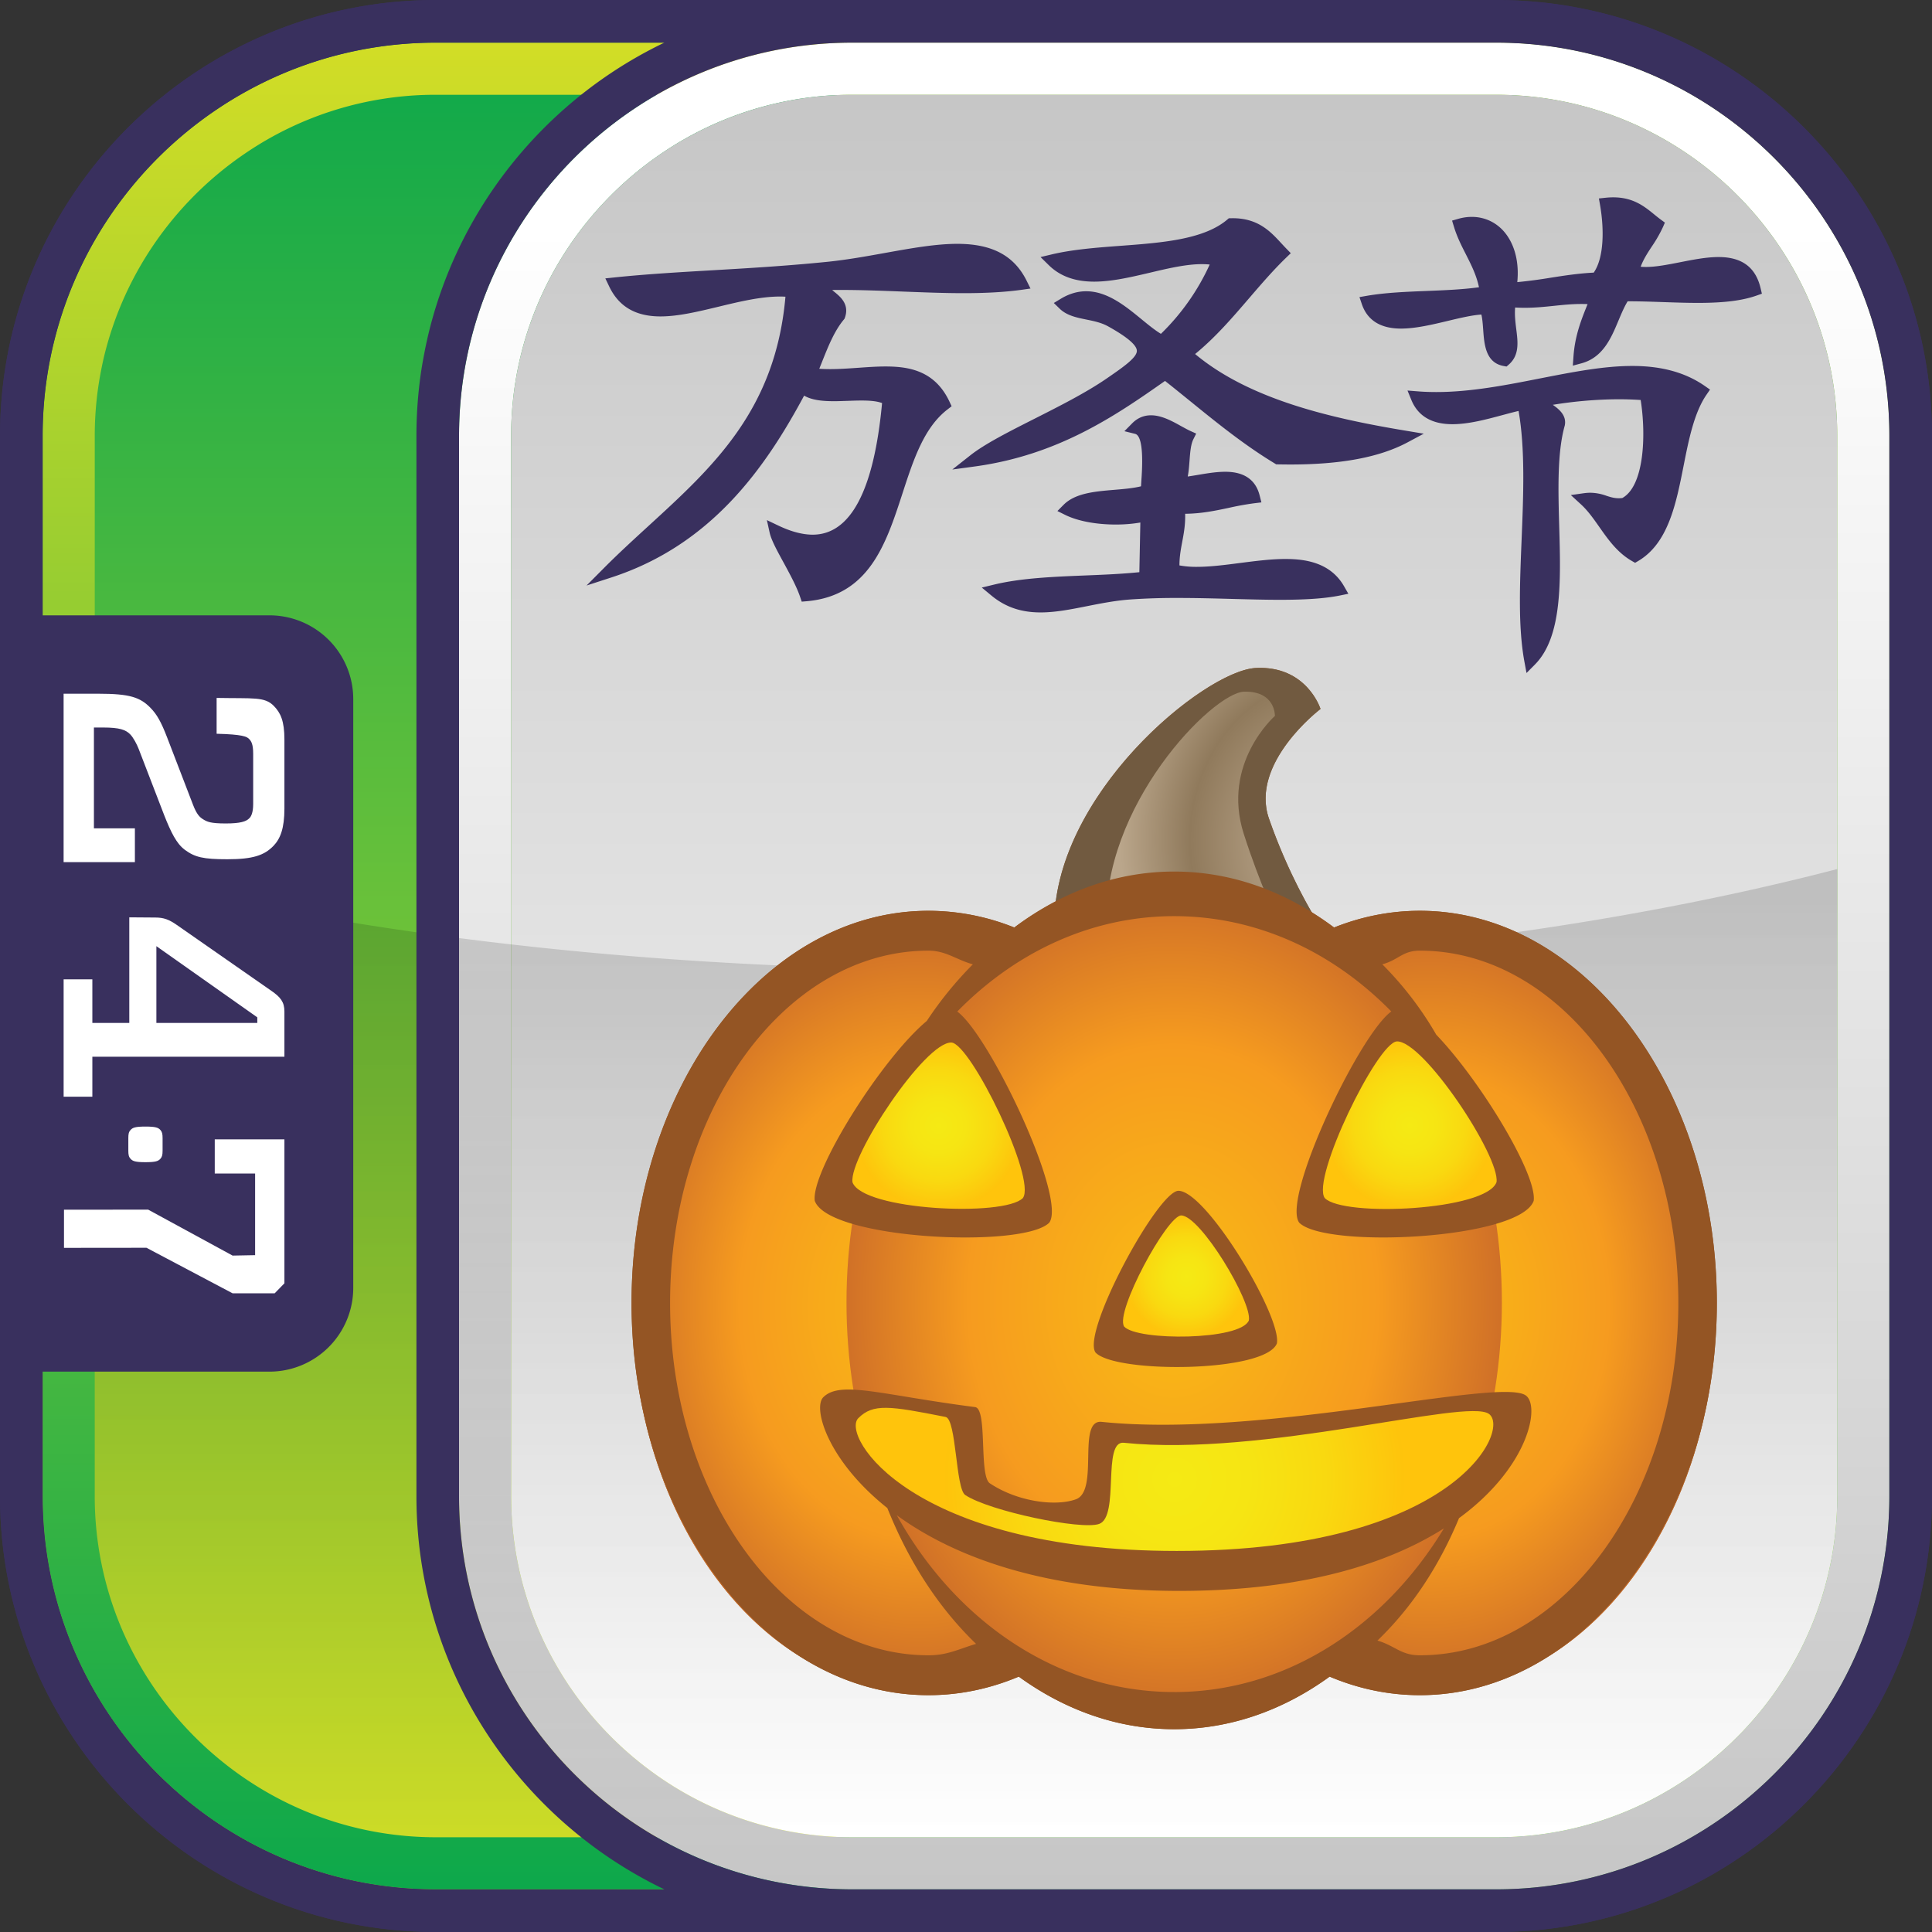
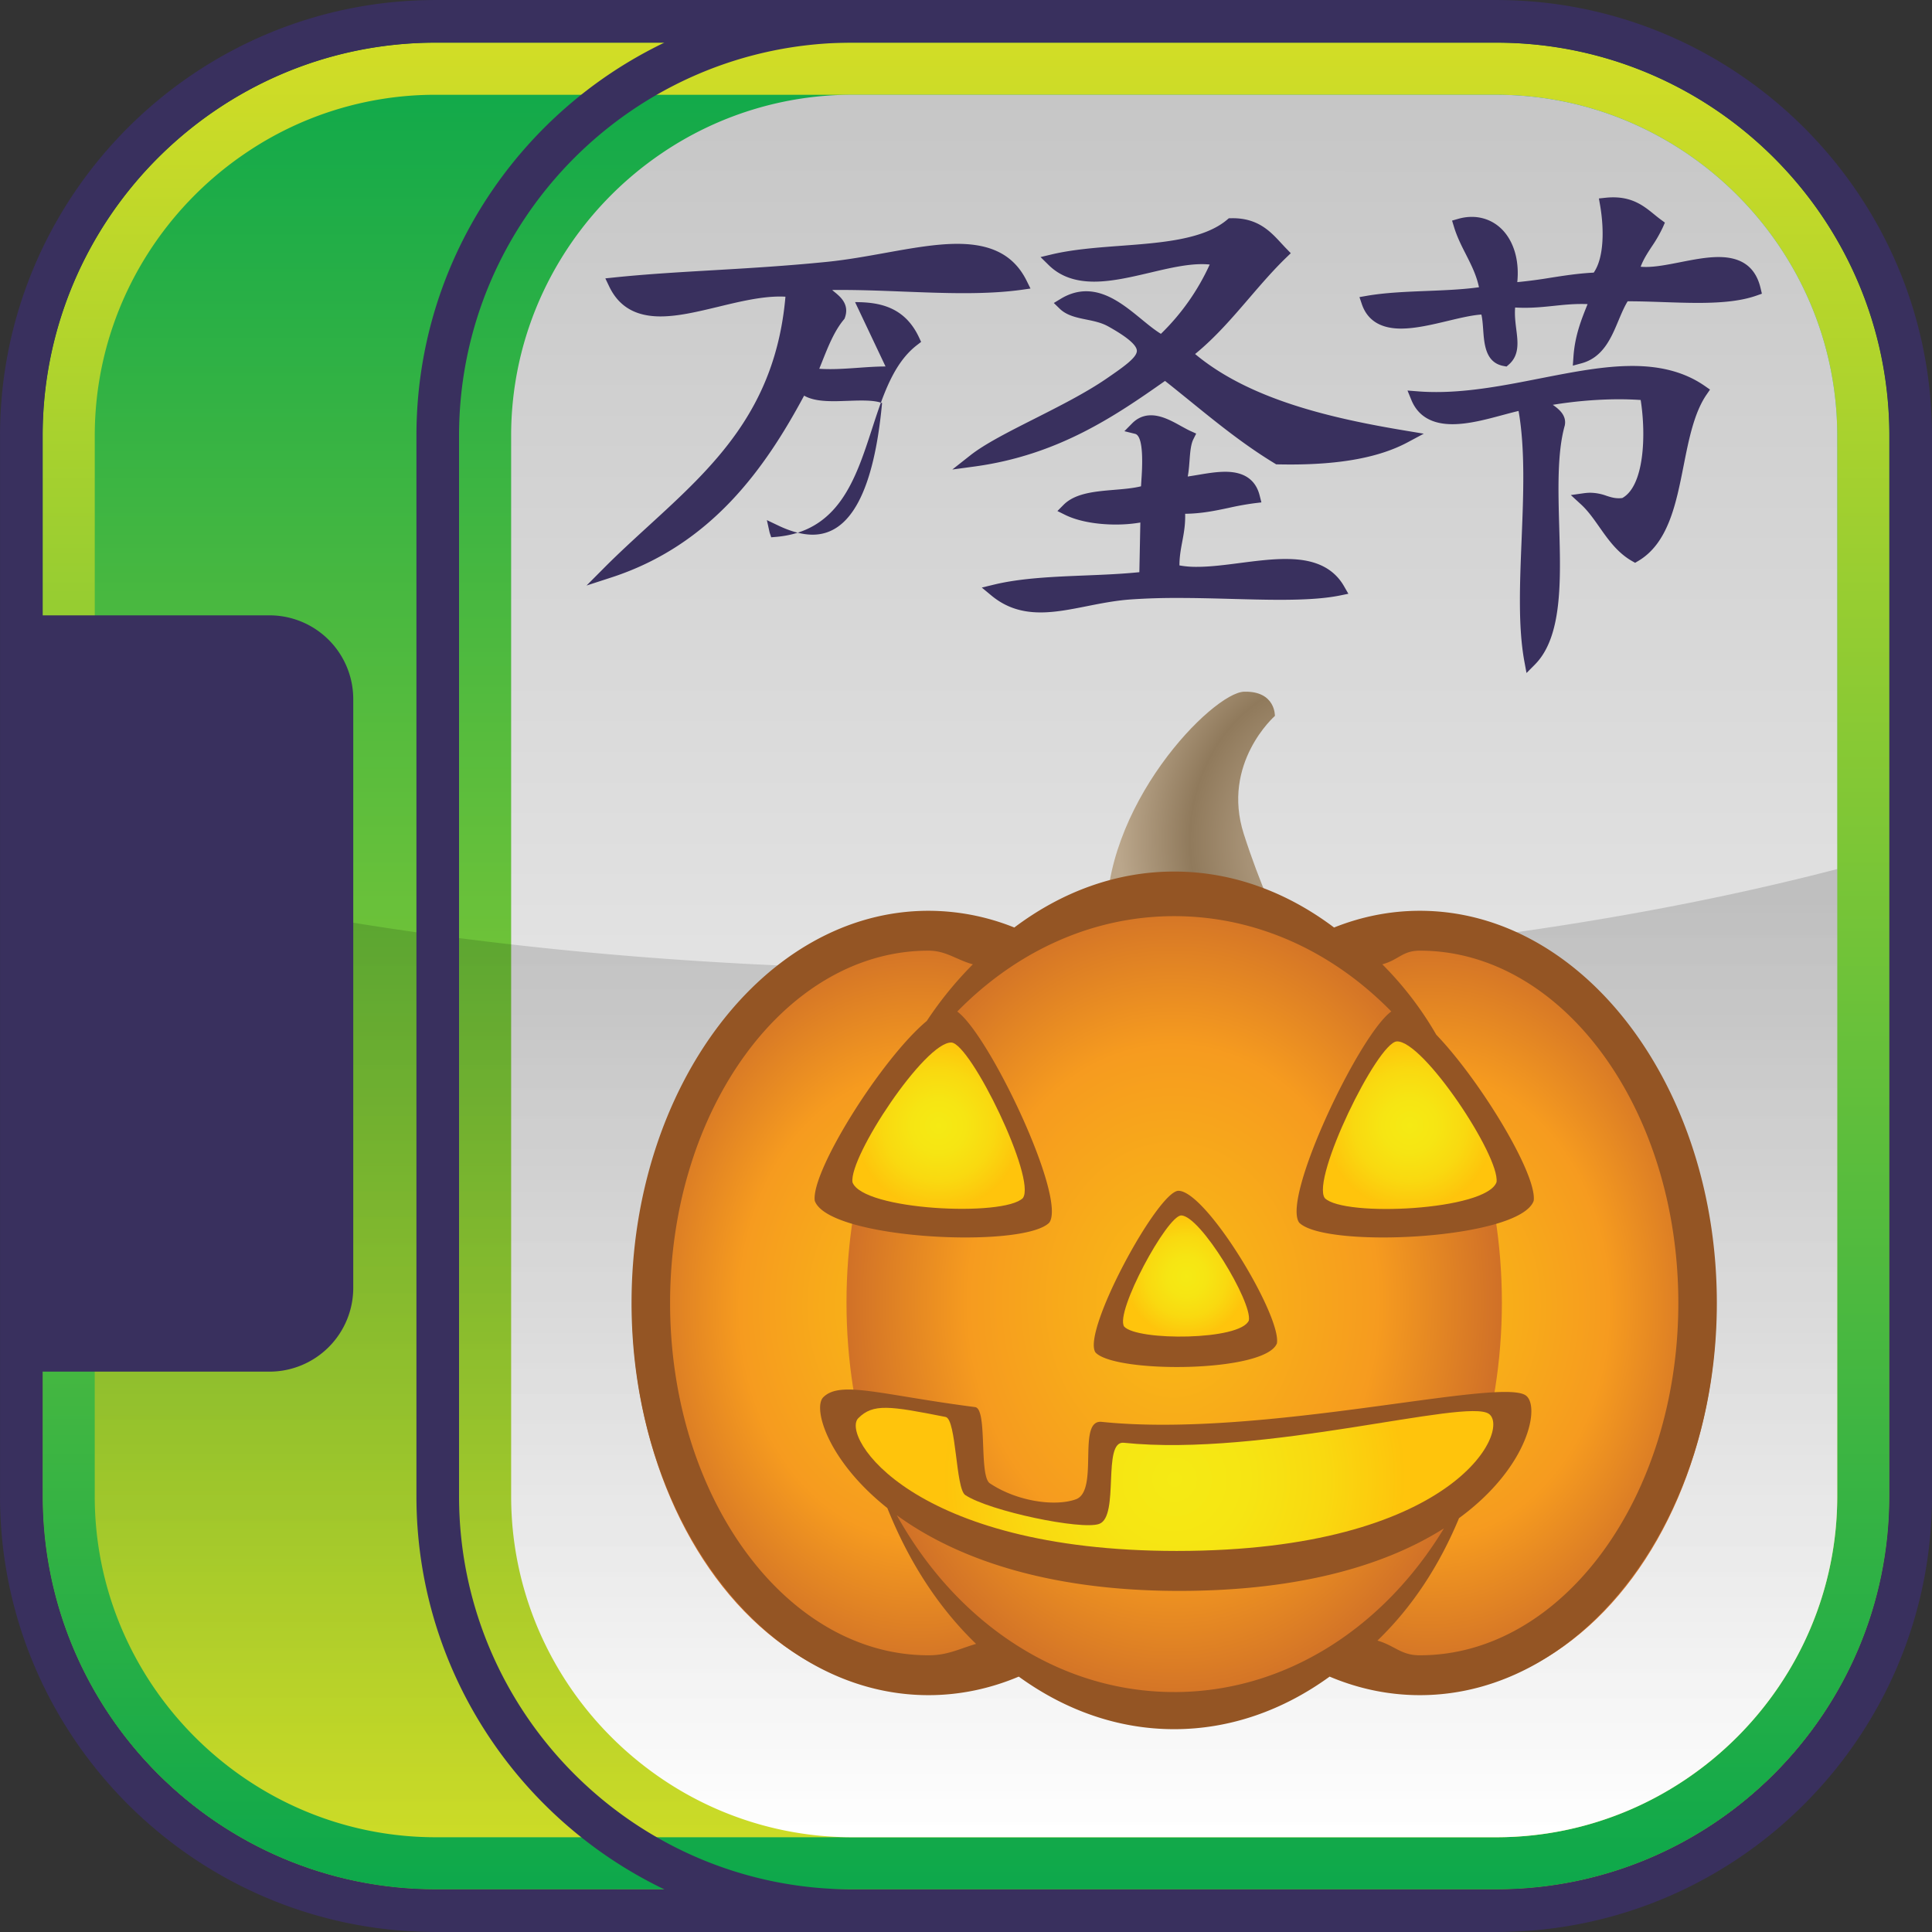
<svg xmlns="http://www.w3.org/2000/svg" xmlns:xlink="http://www.w3.org/1999/xlink" width="90" height="90" viewBox="0 0 90 90">
  <rect x="0" y="0" width="90" height="90" fill="#333333" stroke="none" />
  <defs>
    <radialGradient id="h" cx="-.028" cy="186.95" fx="-.028" fy="186.95" r="19.204" gradientTransform="matrix(.527 -.062 .07 .592 49.307 -71.324)" gradientUnits="userSpaceOnUse">
      <stop offset="0" stop-color="#baa68b" />
      <stop offset=".186" stop-color="#b5a185" />
      <stop offset=".413" stop-color="#a89377" />
      <stop offset=".658" stop-color="#927c5e" />
      <stop offset=".681" stop-color="#907a5c" />
      <stop offset="1" stop-color="#baa68b" />
    </radialGradient>
    <radialGradient id="a" cx="192.176" cy="196.853" fx="192.176" fy="196.853" r="13.689" gradientTransform="matrix(1 0 0 1.288 -149.331 -192.706)" gradientUnits="userSpaceOnUse">
      <stop offset="0" stop-color="#fabc14" />
      <stop offset=".613" stop-color="#f69b1f" />
      <stop offset="1" stop-color="#ce6e28" />
    </radialGradient>
    <radialGradient id="i" cx="215.883" fx="215.883" r="13.689" xlink:href="#a" />
    <radialGradient id="j" cx="224.177" cy="167.061" fx="224.177" fy="167.061" r="15.035" gradientTransform="matrix(1.037 0 0 1.292 -177.818 -155.235)" xlink:href="#a" />
    <radialGradient id="b" cx="204.045" cy="196.675" fx="204.045" fy="196.675" r="10.762" gradientTransform="translate(-149.331 -127.759)" gradientUnits="userSpaceOnUse">
      <stop offset="0" stop-color="#f5ea14" />
      <stop offset=".321" stop-color="#f6e513" />
      <stop offset=".653" stop-color="#f9d910" />
      <stop offset=".989" stop-color="#fec40c" />
      <stop offset="1" stop-color="#ffc40c" />
    </radialGradient>
    <radialGradient id="k" cx="1446.465" cy="216.195" fx="1446.465" fy="216.195" r="2.879" gradientTransform="scale(-1 1) rotate(-2.505 -2888.686 34480.916)" xlink:href="#b" />
    <radialGradient id="l" cx="1441.283" cy="180.175" fx="1441.283" fy="180.175" r="3.976" gradientTransform="matrix(-1 0 0 1 1506.956 -127.759)" xlink:href="#b" />
    <radialGradient id="m" cx="193.054" cy="180.197" fx="193.054" fy="180.197" r="3.945" xlink:href="#b" />
    <linearGradient id="c" x1="1.995" y1="-131.475" x2="-27.429" y2="-212.318" gradientTransform="rotate(20 -598.906 100.22)" gradientUnits="userSpaceOnUse">
      <stop offset="0" stop-color="#d2dd26" />
      <stop offset="1" stop-color="#0da84b" />
    </linearGradient>
    <linearGradient id="d" x1="1390.114" y1="-67.817" x2="1390.114" y2="-153.843" gradientTransform="translate(-1345.114 155.83)" gradientUnits="userSpaceOnUse">
      <stop offset="0" stop-color="#0da84b" />
      <stop offset="1" stop-color="#d2dd26" />
    </linearGradient>
    <linearGradient id="e" x1="1399.813" y1="-67.817" x2="1399.813" y2="-153.843" gradientTransform="translate(-1345.114 155.83)" gradientUnits="userSpaceOnUse">
      <stop offset="0" stop-color="#c6c6c6" />
      <stop offset=".9" stop-color="#fff" />
    </linearGradient>
    <linearGradient id="f" x1="10.276" y1="-137.077" x2="-17.486" y2="-213.354" gradientTransform="rotate(20 -598.906 100.22)" gradientUnits="userSpaceOnUse">
      <stop offset="0" stop-color="#fff" />
      <stop offset="1" stop-color="#c6c6c6" />
    </linearGradient>
    <linearGradient id="g" x1="1390.115" y1="-70.244" x2="1390.115" y2="-115.348" gradientTransform="translate(-1345.114 155.83)" gradientUnits="userSpaceOnUse">
      <stop offset="0" stop-opacity="0" />
      <stop offset="1" stop-opacity=".15" />
    </linearGradient>
  </defs>
-   <path d="M89.998 69.701 90 20.3C90 9.109 80.896.003 69.701.002L20.3 0C9.106 0 .001 9.108.002 20.299L0 69.7c0 11.194 9.108 20.299 20.299 20.298L69.7 90c11.194 0 20.299-9.108 20.298-20.299Z" fill="#39305e" />
  <path d="m88.015 69.704.002-49.401c-.003-10.1-8.216-18.313-18.314-18.314l-49.401-.002c-10.099 0-18.313 8.216-18.314 18.314l-.002 49.401c0 10.099 8.216 18.313 18.314 18.314l49.401.002c10.099 0 18.313-8.216 18.314-18.314Z" fill="url(#c)" />
  <path d="M69.7 1.987H20.3c-10.098 0-18.313 8.215-18.313 18.313v49.4c0 10.098 8.215 18.313 18.313 18.313h49.4c10.098 0 18.313-8.215 18.313-18.313V20.3c0-10.098-8.215-18.313-18.313-18.313ZM85.586 69.7c0 8.737-7.149 15.886-15.886 15.886H20.3c-3.277 0-6.33-1.005-8.866-2.723a16.104 16.104 0 0 1-3.381-3.074 15.949 15.949 0 0 1-2.386-3.922 15.735 15.735 0 0 1-1.253-6.168V20.3c0-.546.028-1.086.082-1.618.49-4.791 3.133-8.969 6.938-11.545A15.727 15.727 0 0 1 20.3 4.415h49.4c8.737 0 15.886 7.149 15.886 15.886v49.4Z" fill="url(#d)" />
-   <path d="M69.7 1.987H39.697c-10.098 0-18.313 8.215-18.313 18.313v49.4c0 10.098 8.215 18.313 18.313 18.313H69.7c10.098 0 18.313-8.215 18.313-18.313V20.3c0-10.098-8.215-18.313-18.313-18.313ZM85.586 69.7c0 8.737-7.149 15.886-15.886 15.886H39.697c-3.277 0-6.33-1.005-8.866-2.723a16.104 16.104 0 0 1-3.381-3.074 15.949 15.949 0 0 1-2.386-3.922 15.735 15.735 0 0 1-1.253-6.168V20.3c0-.546.028-1.086.082-1.618.49-4.791 3.133-8.969 6.938-11.545a15.727 15.727 0 0 1 8.866-2.722H69.7c8.737 0 15.886 7.149 15.886 15.886v49.4Z" fill="url(#e)" />
  <path d="M69.7 4.414H39.697a15.77 15.77 0 0 0-8.866 2.722c-3.805 2.576-6.447 6.754-6.938 11.545a15.735 15.735 0 0 0-.082 1.618v49.4c0 2.184.447 4.269 1.253 6.168a15.937 15.937 0 0 0 2.386 3.922 16.104 16.104 0 0 0 3.381 3.074 15.772 15.772 0 0 0 8.866 2.723H69.7c8.737 0 15.886-7.149 15.886-15.886V20.3c0-8.737-7.149-15.886-15.886-15.886Z" fill="url(#f)" />
  <path d="M45.001 45.167c-15.23 0-29.281-1.744-40.587-4.684v29.218c0 2.184.447 4.27 1.253 6.168a15.968 15.968 0 0 0 2.386 3.922 16.104 16.104 0 0 0 3.381 3.074 15.764 15.764 0 0 0 8.866 2.723h49.4c8.737 0 15.886-7.149 15.886-15.886V40.484c-11.305 2.941-25.356 4.684-40.585 4.684Z" fill="url(#g)" />
  <path d="M69.7.001H20.3C9.107.001.001 9.107.001 20.3v49.4c0 11.193 9.106 20.299 20.299 20.299h49.4c11.193 0 20.299-9.106 20.299-20.299V20.3C89.999 9.107 80.893.001 69.7.001ZM20.3 88.013c-10.098 0-18.313-8.215-18.313-18.313v-5.804h10.566a3.904 3.904 0 0 0 3.903-3.903V32.569a3.903 3.903 0 0 0-3.903-3.904H1.987v-8.366c0-10.097 8.215-18.312 18.313-18.312h10.647C24.123 5.261 19.399 12.239 19.399 20.3v49.4c0 8.061 4.724 15.039 11.548 18.313H20.3ZM88.013 69.7c0 10.098-8.215 18.313-18.313 18.313H39.697c-10.098 0-18.313-8.215-18.313-18.313V20.3c0-10.098 8.215-18.313 18.313-18.313H69.7c10.098 0 18.313 8.215 18.313 18.313v49.4Z" fill="#39305e" />
-   <path d="M8.592 39.572c-.367-.274-.63-.804-.941-1.592l-1.19-3.09c-.088-.227-.249-.53-.395-.681-.208-.211-.485-.319-1.266-.319h-.425v4.697h1.909v1.574H2.963v-7.845h1.616c1.47 0 1.955.166 2.438.666.282.288.486.636.765 1.363l1.206 3.136c.178.468.323.59.467.681.193.121.353.198 1.062.198.673 0 .953-.089 1.099-.244.089-.087.178-.271.178-.665v-2.332c0-.455-.088-.59-.191-.696-.101-.107-.306-.213-1.512-.242v-1.669c1.719.033 2.238-.066 2.666.374.308.317.492.687.492 1.566v3.211c0 .926-.19 1.41-.512 1.743-.429.44-.956.621-2.146.621-1.119 0-1.516-.09-2-.453Zm4.657 7.549v2.106H4.302v1.862H2.964v-5.467h1.338v2.029h1.721v-4.918l1.217.009c.383 0 .63.09 1 .348l4.394 3.061c.44.303.615.53.615.969Zm-1.263.271-4.701-3.316v3.575h4.701v-.259ZM6.081 52.64c-.083.089-.103.184-.103.379v.581c0 .195.02.29.103.379.097.113.228.16.696.16s.595-.047.696-.16c.079-.089.101-.184.101-.379v-.581c0-.195-.022-.29-.101-.379-.101-.113-.229-.16-.696-.16s-.599.047-.696.16Zm-3.1 5.49 3.842-.004 4.012 2.121h1.96l.454-.466v-6.705h-3.245v1.591h1.88v3.803l-1.049.02-3.933-2.141-3.921.004v1.778Z" fill="#fff" />
-   <path d="M79.353 66.129c.406-1.716.624-3.54.624-5.431 0-10.074-6.207-18.27-13.835-18.27-1.388 0-2.73.274-3.996.779a14.196 14.196 0 0 0-1.04-.706 25.727 25.727 0 0 1-1.992-4.363c-.907-2.609 2.4-5.112 2.4-5.112s-.639-2.036-3.026-1.907c-2.224.122-8.559 5.186-9.305 10.872-.668.349-1.315.751-1.933 1.217a10.738 10.738 0 0 0-3.996-.779c-7.628 0-13.834 8.196-13.834 18.27 0 1.796.2 3.53.568 5.171 1.088 4.984 3.737 9.069 7.19 11.237 1.835 1.19 3.897 1.861 6.077 1.861 1.465 0 2.878-.305 4.204-.864 2.151 1.56 4.618 2.449 7.24 2.449s5.09-.889 7.241-2.449c1.326.56 2.738.864 4.203.864 2.18 0 4.243-.672 6.079-1.863 3.392-2.131 6.011-6.11 7.133-10.976Z" fill="#945524" />
-   <path d="M49.11 43.24s3.333 1.116 5.898.814c2.566-.303 6.167-1.438 6.167-1.438s-1.153-1.869-2.06-4.478 2.4-5.112 2.4-5.112-.639-2.036-3.026-1.907c-2.386.131-9.506 5.948-9.378 12.121Z" fill="#715a40" />
  <path d="M51.553 43.18s2.491 1.075 4.062.89c1.571-.184 3.908-1.147 3.908-1.147s-.823-1.708-1.582-4.072c-1.058-3.302 1.449-5.501 1.449-5.501s.036-1.163-1.43-1.129c-1.466.034-6.698 5.362-6.407 10.959Z" fill="url(#h)" />
  <ellipse cx="42.844" cy="60.801" rx="13.399" ry="17.994" fill="url(#a)" />
  <ellipse cx="66.552" cy="60.801" rx="13.399" ry="17.994" fill="url(#i)" />
  <path d="M69.963 60.674c0 10.915-6.835 19.764-15.265 19.764-8.431 0-15.265-8.849-15.265-19.764 0-10.914 6.835-19.763 15.265-19.763 8.431 0 15.265 8.849 15.265 19.763Z" fill="url(#j)" />
  <path d="M66.142 42.428c-1.388 0-2.73.274-3.996.779-2.2-1.656-4.741-2.607-7.448-2.607s-5.248.951-7.448 2.607a10.738 10.738 0 0 0-3.996-.779c-7.628 0-13.834 8.196-13.834 18.269s6.206 18.27 13.834 18.27c1.465 0 2.878-.305 4.204-.864 2.151 1.56 4.618 2.449 7.24 2.449s5.09-.889 7.241-2.449c1.326.56 2.738.864 4.203.864 7.628 0 13.835-8.196 13.835-18.27S73.77 42.428 66.142 42.428ZM54.698 78.822c-5.416 0-10.173-3.282-12.921-8.236 2.589 1.886 6.771 3.524 13.152 3.524 5.854 0 9.788-1.296 12.335-2.913-2.793 4.611-7.375 7.626-12.566 7.626Zm11.444-1.712c-.882 0-1.146-.44-1.975-.686 1.622-1.562 2.881-3.492 3.8-5.703 3.259-2.383 3.79-5.23 3.11-5.716-1.203-.859-12.283 2.004-19.756 1.231-1.168-.122-.103 3.207-1.202 3.607-.945.343-2.72.115-4.008-.744-.519-.345-.096-3.475-.688-3.551-4.378-.565-6.278-1.252-7.072-.458-.495.495.192 2.942 2.987 5.163.988 2.481 2.375 4.633 4.131 6.325-.829.247-1.333.532-2.215.532-6.639 0-12.039-7.362-12.039-16.412s5.401-16.413 12.039-16.413c.814 0 1.297.426 2.066.637a17.063 17.063 0 0 0-2.147 2.638c-2.103 1.752-5.407 7.02-5.218 8.379.644 1.802 9.717 2.238 10.924 1.017.825-1.137-2.784-8.736-4.286-9.834 2.706-2.762 6.235-4.444 10.106-4.444s7.406 1.676 10.113 4.44c-1.497 1.083-5.118 8.7-4.29 9.838 1.208 1.221 10.278.785 10.923-1.017.169-1.219-2.473-5.586-4.537-7.737a15.83 15.83 0 0 0-2.514-3.28c.769-.211.936-.637 1.75-.637 6.639 0 12.039 7.363 12.039 16.413S72.782 77.11 66.144 77.11Zm-6.66-14.526c-.556 1.368-7.563 1.398-8.452.416-.643-.971 2.91-7.517 3.866-7.528 1.301.008 4.816 5.854 4.586 7.113Z" fill="#945524" />
  <path d="M39.983 66.064c.692-.693 1.459-.573 4.066-.057.509.101.464 3.335.915 3.637 1.125.748 5.417 1.646 6.242 1.345.959-.349.126-3.885 1.145-3.779 6.521.674 15.958-2.095 17.008-1.346 1.048.75-1.655 6.385-14.545 6.385-12.367 0-15.655-5.36-14.831-6.185Z" fill="url(#b)" />
  <path d="M58.177 61.51c.159-.865-2.257-4.883-3.153-4.89-.657.008-3.099 4.508-2.657 5.176.611.675 5.427.653 5.81-.286Z" fill="url(#k)" />
  <path d="M69.714 55.069c.166-1.203-3.41-6.602-4.644-6.556-.906.05-4.004 6.406-3.356 7.3.883.895 7.528.576 8-.744Z" fill="url(#l)" />
  <path d="M39.712 55.072c-.165-1.194 3.384-6.552 4.609-6.507.897.051 3.972 6.358 3.329 7.245-.878.888-7.47.571-7.939-.738Z" fill="url(#m)" />
-   <path d="m82.075 13.682-.247.087c-.672.236-1.516.341-2.735.341-.526 0-1.077-.019-1.608-.037-.554-.019-1.123-.039-1.663-.037-.164.268-.293.579-.431.906-.337.805-.718 1.716-1.729 1.985l-.394.106.029-.407c.067-.991.368-1.737.659-2.459a6.763 6.763 0 0 0-.287-.006c-.452 0-.857.042-1.285.087-.425.044-.864.09-1.346.09a7.65 7.65 0 0 1-.457-.013c-.03.351.013.687.053 1.015.075.592.153 1.204-.347 1.642l-.106.093-.14-.026c-.838-.154-.9-1.011-.949-1.7-.018-.242-.035-.491-.084-.696-.436.028-.982.157-1.555.294-.741.177-1.508.359-2.186.36-.957 0-1.572-.385-1.829-1.145l-.109-.322.337-.059c.868-.15 1.848-.189 2.796-.227.824-.033 1.673-.066 2.435-.173-.122-.573-.36-1.038-.607-1.528-.204-.399-.415-.813-.56-1.292l-.087-.284.285-.082c.831-.239 1.638-.003 2.162.625.475.572.684 1.404.591 2.323a22.725 22.725 0 0 0 1.544-.204c.639-.1 1.297-.203 2.017-.239.495-.714.482-2.076.295-3.148l-.054-.307.311-.033c.122-.013.243-.019.358-.019.931 0 1.449.422 1.907.795.101.083.203.165.309.243l.189.139-.094.215a6.314 6.314 0 0 1-.51.89c-.202.307-.394.601-.525.95.075.008.157.011.245.011.471 0 1.02-.108 1.601-.222.601-.118 1.222-.24 1.781-.24 1.088 0 1.729.474 1.96 1.451l.06.255Zm-26.4 2.808c.944-.771 1.739-1.697 2.511-2.595.552-.642 1.122-1.306 1.733-1.897l.211-.203-.204-.21c-.078-.079-.153-.162-.23-.244-.507-.551-1.083-1.176-2.273-1.176l-.18.003-.078.067c-1.096.928-3.059 1.074-4.958 1.216-1.098.082-2.234.167-3.22.402l-.514.122.376.37c.529.522 1.224.775 2.122.775.826 0 1.728-.213 2.602-.418.825-.196 1.68-.397 2.411-.397.13 0 .253.006.369.018a10.635 10.635 0 0 1-2.273 3.228c-.283-.171-.586-.419-.902-.678-.746-.612-1.592-1.305-2.579-1.305-.404 0-.802.118-1.185.351l-.323.195.27.263c.329.322.79.416 1.235.507.346.07.703.141 1.019.316.879.488 1.333.87 1.344 1.134.016.321-.652.779-1.424 1.31-.954.654-2.166 1.267-3.34 1.861-1.191.602-2.316 1.171-2.991 1.704l-.841.663 1.061-.144c3.865-.532 6.518-2.345 8.847-3.983.402.316.8.641 1.189.955 1.229.998 2.5 2.028 3.922 2.889l.066.041.078.002c.197.003.391.006.585.006 2.374 0 4.159-.338 5.458-1.031l.756-.404-.847-.141c-3.432-.57-7.259-1.441-9.805-3.57Zm-14.423.582c-.405 0-.818.029-1.255.06-.435.03-.888.063-1.329.063-.178 0-.346-.005-.503-.016.037-.096.077-.191.115-.287.3-.755.583-1.468 1.029-2.005l.032-.04.018-.049c.221-.62-.215-.976-.475-1.189-.035-.029-.081-.066-.119-.1 1.049-.013 2.173.029 3.263.072.948.036 1.929.076 2.861.076 1.071 0 1.959-.053 2.716-.159l.399-.057-.179-.362c-.583-1.174-1.61-1.72-3.229-1.72-1.01 0-2.149.205-3.356.422-.88.159-1.789.322-2.694.415-1.92.193-3.665.296-5.352.394-1.582.092-3.078.179-4.583.335l-.412.043.178.373c.449.942 1.231 1.399 2.391 1.399.827 0 1.74-.221 2.706-.453.965-.233 1.963-.473 2.854-.473.089 0 .177.002.261.008-.462 5.265-3.343 7.901-6.392 10.69-.67.614-1.363 1.248-2.018 1.904l-.856.86 1.154-.375c4.66-1.516 7.168-5.093 8.982-8.471.383.222.903.259 1.389.259.209 0 .43-.009.649-.016.213-.007.425-.015.629-.015.316 0 .692.015.964.118-.377 4.068-1.465 6.131-3.232 6.131-.472 0-1.009-.142-1.594-.421l-.54-.257.129.583c.072.335.336.821.644 1.384.288.53.614 1.129.777 1.614l.073.217.229-.019c2.91-.253 3.698-2.67 4.46-5.008.516-1.587 1.004-3.086 2.109-3.932l.185-.143-.099-.213c-.678-1.445-1.885-1.64-2.977-1.64Zm34.789-.024c-1.345 0-2.778.283-4.298.58-1.588.313-3.229.635-4.836.635-.297 0-.589-.01-.866-.033l-.474-.037.18.439c.308.75.951 1.129 1.914 1.129.758 0 1.601-.228 2.347-.429.259-.069.51-.137.733-.188.314 1.785.225 3.937.14 6.022-.084 2.075-.164 4.036.128 5.635l.102.55.394-.397c1.279-1.289 1.202-3.907 1.129-6.438-.047-1.685-.097-3.426.257-4.687l.006-.028c.082-.461-.284-.748-.562-.943a19.554 19.554 0 0 1 3.047-.259c.347 0 .698.011 1.047.034.26 1.646.164 4.004-.856 4.567-.057.007-.113.01-.166.01-.218 0-.382-.053-.572-.114a2.284 2.284 0 0 0-.75-.142c-.097 0-.196.008-.297.021l-.613.087.457.419c.334.303.597.678.875 1.074.412.585.838 1.191 1.515 1.579l.148.084.146-.086c1.399-.828 1.762-2.661 2.113-4.436.24-1.214.489-2.469 1.066-3.308l.164-.239-.238-.166c-.904-.629-2.01-.935-3.378-.935ZM59.878 26.04c-.676 0-1.409.096-2.119.187-.68.089-1.385.179-2.003.179a4.34 4.34 0 0 1-.813-.067c0-.401.062-.737.128-1.091.075-.397.152-.806.138-1.314.766-.008 1.41-.144 2.033-.276a13.27 13.27 0 0 1 1.19-.215l.329-.04-.082-.322c-.185-.733-.723-1.104-1.6-1.104-.41 0-.853.073-1.28.146-.162.027-.319.053-.47.075.047-.235.065-.489.084-.738.028-.37.057-.753.175-.991l.135-.271-.275-.124c-.129-.059-.272-.14-.427-.224-.427-.237-.91-.504-1.403-.504-.336 0-.633.126-.879.376l-.36.365.498.123c.434.108.328 1.673.292 2.186l-.016.258c-.374.092-.82.129-1.253.165-.891.075-1.814.151-2.357.7l-.285.287.362.179c.578.287 1.438.45 2.359.45.402 0 .791-.033 1.143-.094l-.046 2.313c-.816.084-1.695.12-2.547.154-1.457.059-2.963.12-4.227.426l-.566.137.448.372c.65.536 1.378.786 2.291.786.691 0 1.405-.141 2.16-.291.643-.128 1.31-.259 2.002-.311a30.352 30.352 0 0 1 2.229-.072c.842 0 1.695.022 2.519.045.791.021 1.54.041 2.252.041 1.223 0 2.106-.064 2.779-.2l.396-.081-.201-.35c-.652-1.138-1.872-1.27-2.732-1.27Z" fill="#39305e" />
+   <path d="m82.075 13.682-.247.087c-.672.236-1.516.341-2.735.341-.526 0-1.077-.019-1.608-.037-.554-.019-1.123-.039-1.663-.037-.164.268-.293.579-.431.906-.337.805-.718 1.716-1.729 1.985l-.394.106.029-.407c.067-.991.368-1.737.659-2.459a6.763 6.763 0 0 0-.287-.006c-.452 0-.857.042-1.285.087-.425.044-.864.09-1.346.09a7.65 7.65 0 0 1-.457-.013c-.03.351.013.687.053 1.015.075.592.153 1.204-.347 1.642l-.106.093-.14-.026c-.838-.154-.9-1.011-.949-1.7-.018-.242-.035-.491-.084-.696-.436.028-.982.157-1.555.294-.741.177-1.508.359-2.186.36-.957 0-1.572-.385-1.829-1.145l-.109-.322.337-.059c.868-.15 1.848-.189 2.796-.227.824-.033 1.673-.066 2.435-.173-.122-.573-.36-1.038-.607-1.528-.204-.399-.415-.813-.56-1.292l-.087-.284.285-.082c.831-.239 1.638-.003 2.162.625.475.572.684 1.404.591 2.323a22.725 22.725 0 0 0 1.544-.204c.639-.1 1.297-.203 2.017-.239.495-.714.482-2.076.295-3.148l-.054-.307.311-.033c.122-.013.243-.019.358-.019.931 0 1.449.422 1.907.795.101.083.203.165.309.243l.189.139-.094.215a6.314 6.314 0 0 1-.51.89c-.202.307-.394.601-.525.95.075.008.157.011.245.011.471 0 1.02-.108 1.601-.222.601-.118 1.222-.24 1.781-.24 1.088 0 1.729.474 1.96 1.451l.06.255Zm-26.4 2.808c.944-.771 1.739-1.697 2.511-2.595.552-.642 1.122-1.306 1.733-1.897l.211-.203-.204-.21c-.078-.079-.153-.162-.23-.244-.507-.551-1.083-1.176-2.273-1.176l-.18.003-.078.067c-1.096.928-3.059 1.074-4.958 1.216-1.098.082-2.234.167-3.22.402l-.514.122.376.37c.529.522 1.224.775 2.122.775.826 0 1.728-.213 2.602-.418.825-.196 1.68-.397 2.411-.397.13 0 .253.006.369.018a10.635 10.635 0 0 1-2.273 3.228c-.283-.171-.586-.419-.902-.678-.746-.612-1.592-1.305-2.579-1.305-.404 0-.802.118-1.185.351l-.323.195.27.263c.329.322.79.416 1.235.507.346.07.703.141 1.019.316.879.488 1.333.87 1.344 1.134.016.321-.652.779-1.424 1.31-.954.654-2.166 1.267-3.34 1.861-1.191.602-2.316 1.171-2.991 1.704l-.841.663 1.061-.144c3.865-.532 6.518-2.345 8.847-3.983.402.316.8.641 1.189.955 1.229.998 2.5 2.028 3.922 2.889l.066.041.078.002c.197.003.391.006.585.006 2.374 0 4.159-.338 5.458-1.031l.756-.404-.847-.141c-3.432-.57-7.259-1.441-9.805-3.57Zm-14.423.582c-.405 0-.818.029-1.255.06-.435.03-.888.063-1.329.063-.178 0-.346-.005-.503-.016.037-.096.077-.191.115-.287.3-.755.583-1.468 1.029-2.005l.032-.04.018-.049c.221-.62-.215-.976-.475-1.189-.035-.029-.081-.066-.119-.1 1.049-.013 2.173.029 3.263.072.948.036 1.929.076 2.861.076 1.071 0 1.959-.053 2.716-.159l.399-.057-.179-.362c-.583-1.174-1.61-1.72-3.229-1.72-1.01 0-2.149.205-3.356.422-.88.159-1.789.322-2.694.415-1.92.193-3.665.296-5.352.394-1.582.092-3.078.179-4.583.335l-.412.043.178.373c.449.942 1.231 1.399 2.391 1.399.827 0 1.74-.221 2.706-.453.965-.233 1.963-.473 2.854-.473.089 0 .177.002.261.008-.462 5.265-3.343 7.901-6.392 10.69-.67.614-1.363 1.248-2.018 1.904l-.856.86 1.154-.375c4.66-1.516 7.168-5.093 8.982-8.471.383.222.903.259 1.389.259.209 0 .43-.009.649-.016.213-.007.425-.015.629-.015.316 0 .692.015.964.118-.377 4.068-1.465 6.131-3.232 6.131-.472 0-1.009-.142-1.594-.421l-.54-.257.129.583l.073.217.229-.019c2.91-.253 3.698-2.67 4.46-5.008.516-1.587 1.004-3.086 2.109-3.932l.185-.143-.099-.213c-.678-1.445-1.885-1.64-2.977-1.64Zm34.789-.024c-1.345 0-2.778.283-4.298.58-1.588.313-3.229.635-4.836.635-.297 0-.589-.01-.866-.033l-.474-.037.18.439c.308.75.951 1.129 1.914 1.129.758 0 1.601-.228 2.347-.429.259-.069.51-.137.733-.188.314 1.785.225 3.937.14 6.022-.084 2.075-.164 4.036.128 5.635l.102.55.394-.397c1.279-1.289 1.202-3.907 1.129-6.438-.047-1.685-.097-3.426.257-4.687l.006-.028c.082-.461-.284-.748-.562-.943a19.554 19.554 0 0 1 3.047-.259c.347 0 .698.011 1.047.034.26 1.646.164 4.004-.856 4.567-.057.007-.113.01-.166.01-.218 0-.382-.053-.572-.114a2.284 2.284 0 0 0-.75-.142c-.097 0-.196.008-.297.021l-.613.087.457.419c.334.303.597.678.875 1.074.412.585.838 1.191 1.515 1.579l.148.084.146-.086c1.399-.828 1.762-2.661 2.113-4.436.24-1.214.489-2.469 1.066-3.308l.164-.239-.238-.166c-.904-.629-2.01-.935-3.378-.935ZM59.878 26.04c-.676 0-1.409.096-2.119.187-.68.089-1.385.179-2.003.179a4.34 4.34 0 0 1-.813-.067c0-.401.062-.737.128-1.091.075-.397.152-.806.138-1.314.766-.008 1.41-.144 2.033-.276a13.27 13.27 0 0 1 1.19-.215l.329-.04-.082-.322c-.185-.733-.723-1.104-1.6-1.104-.41 0-.853.073-1.28.146-.162.027-.319.053-.47.075.047-.235.065-.489.084-.738.028-.37.057-.753.175-.991l.135-.271-.275-.124c-.129-.059-.272-.14-.427-.224-.427-.237-.91-.504-1.403-.504-.336 0-.633.126-.879.376l-.36.365.498.123c.434.108.328 1.673.292 2.186l-.016.258c-.374.092-.82.129-1.253.165-.891.075-1.814.151-2.357.7l-.285.287.362.179c.578.287 1.438.45 2.359.45.402 0 .791-.033 1.143-.094l-.046 2.313c-.816.084-1.695.12-2.547.154-1.457.059-2.963.12-4.227.426l-.566.137.448.372c.65.536 1.378.786 2.291.786.691 0 1.405-.141 2.16-.291.643-.128 1.31-.259 2.002-.311a30.352 30.352 0 0 1 2.229-.072c.842 0 1.695.022 2.519.045.791.021 1.54.041 2.252.041 1.223 0 2.106-.064 2.779-.2l.396-.081-.201-.35c-.652-1.138-1.872-1.27-2.732-1.27Z" fill="#39305e" />
</svg>